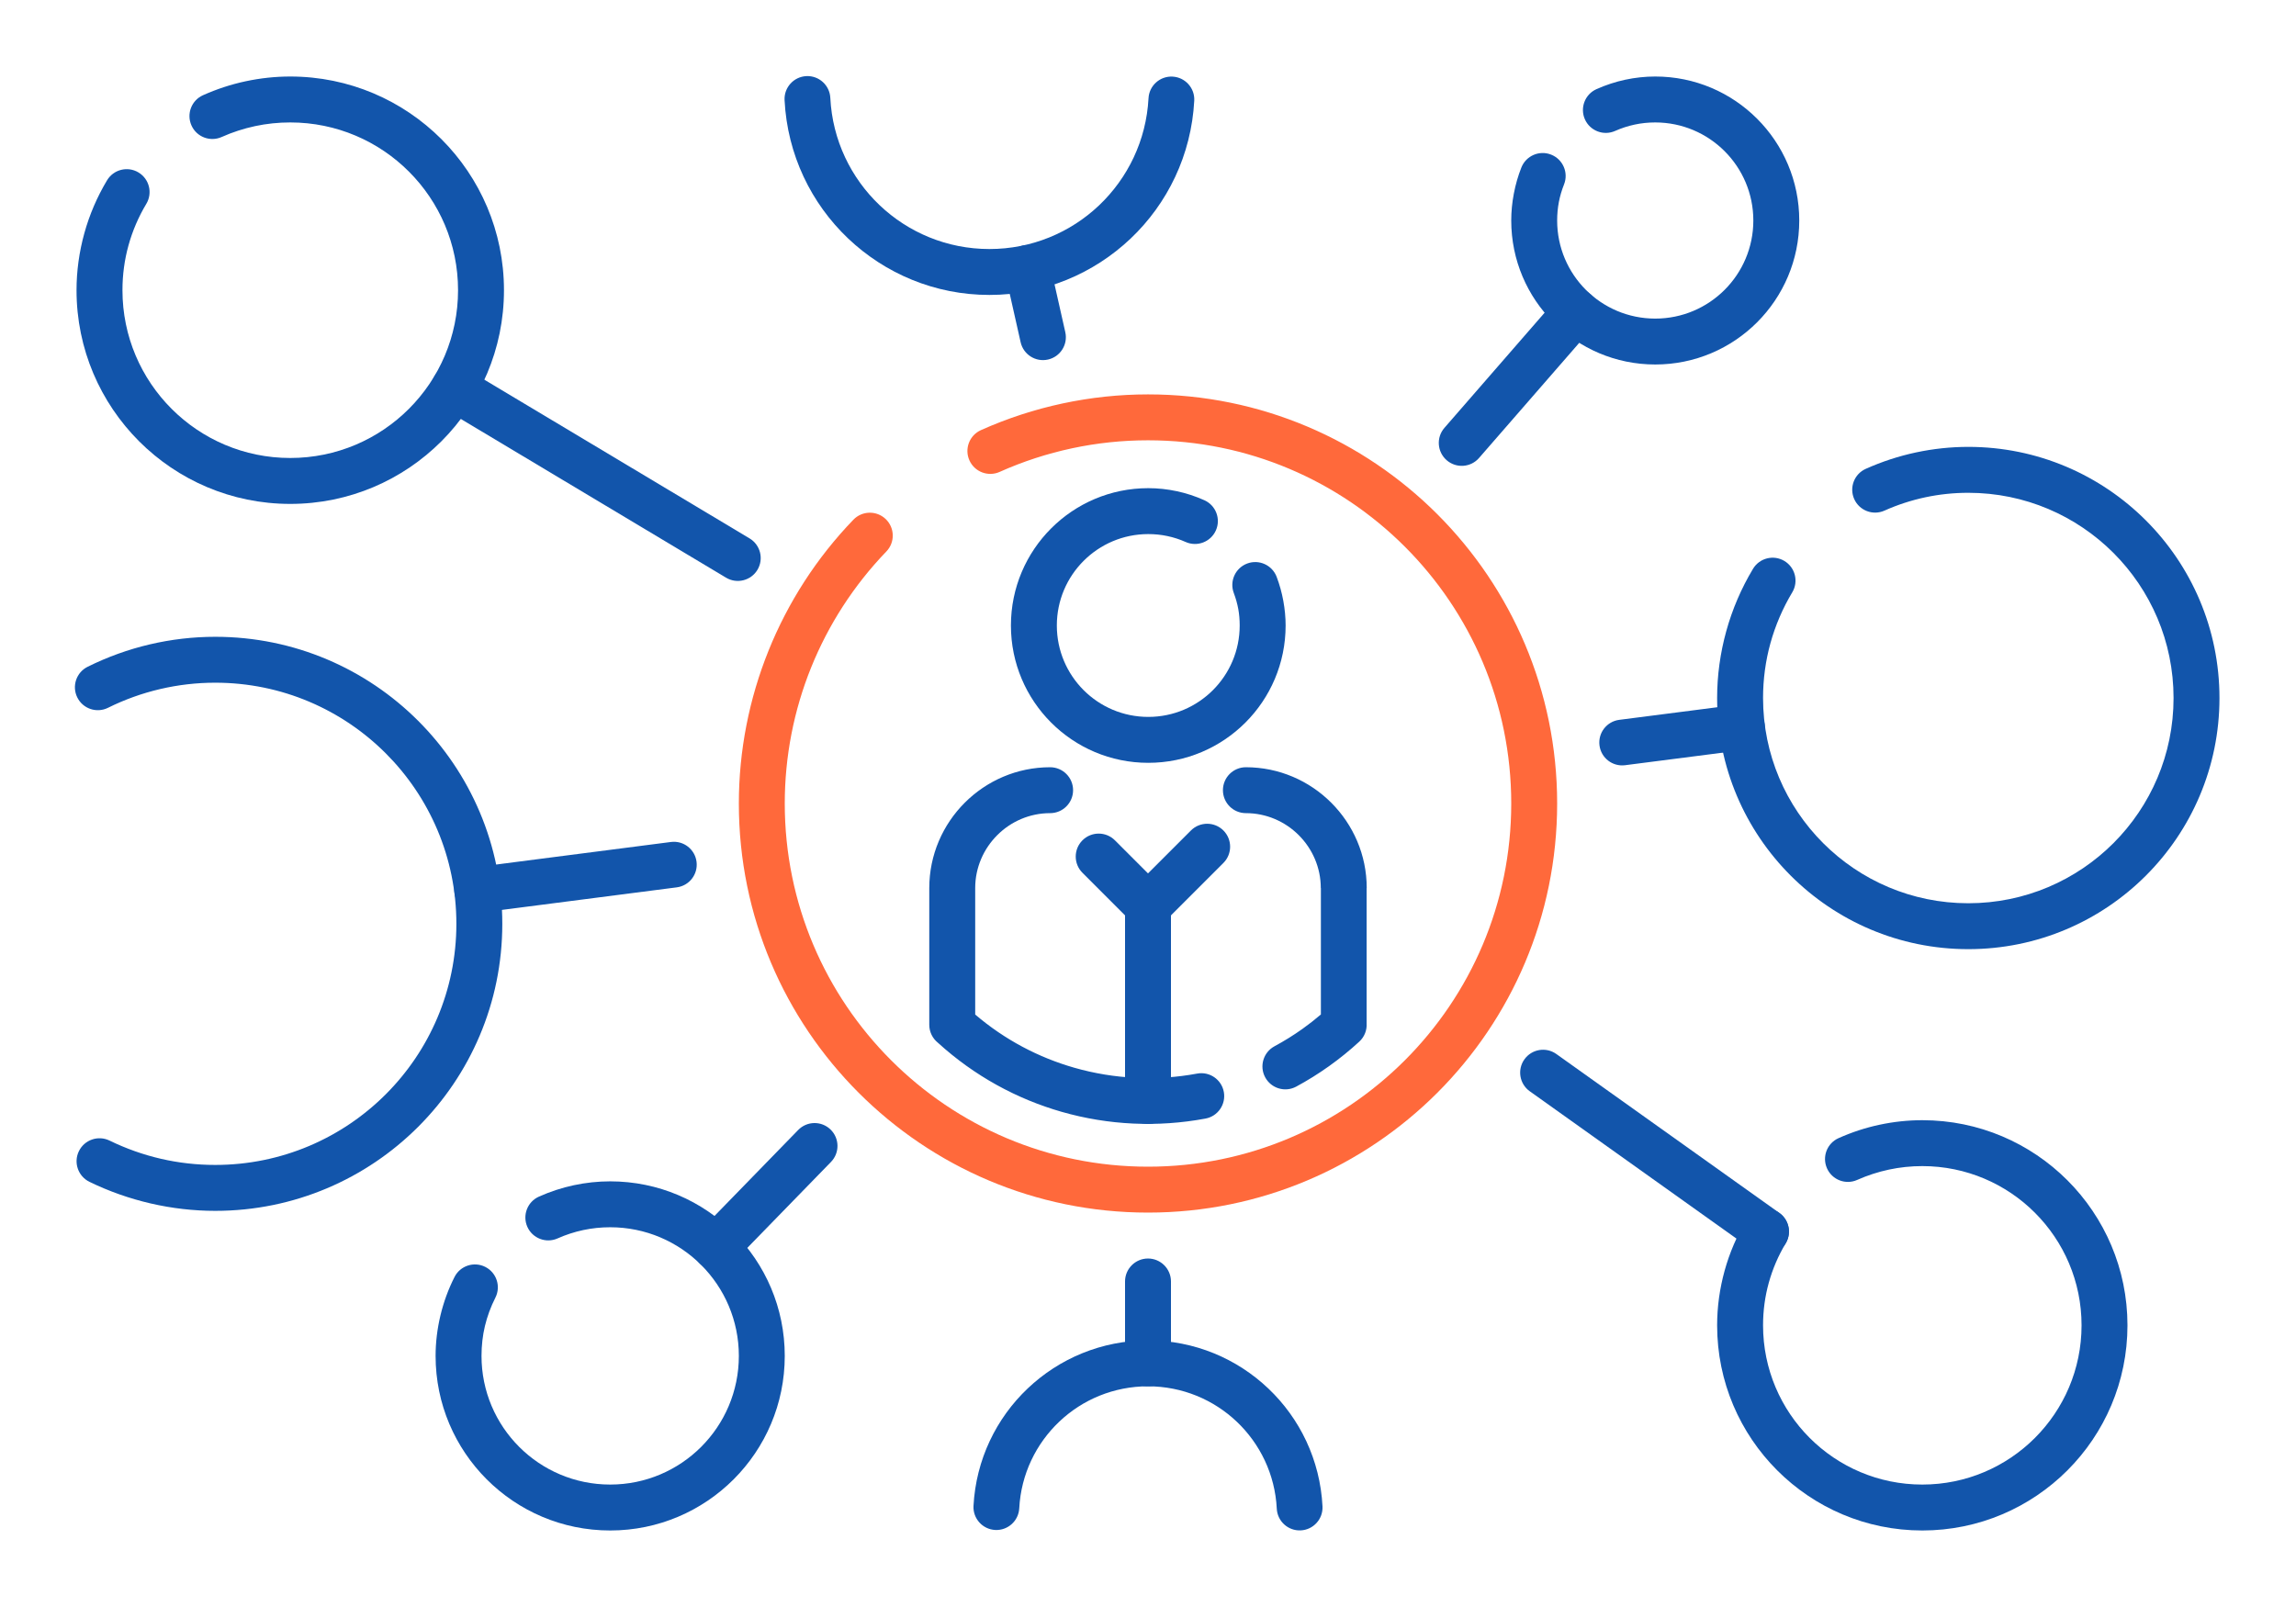
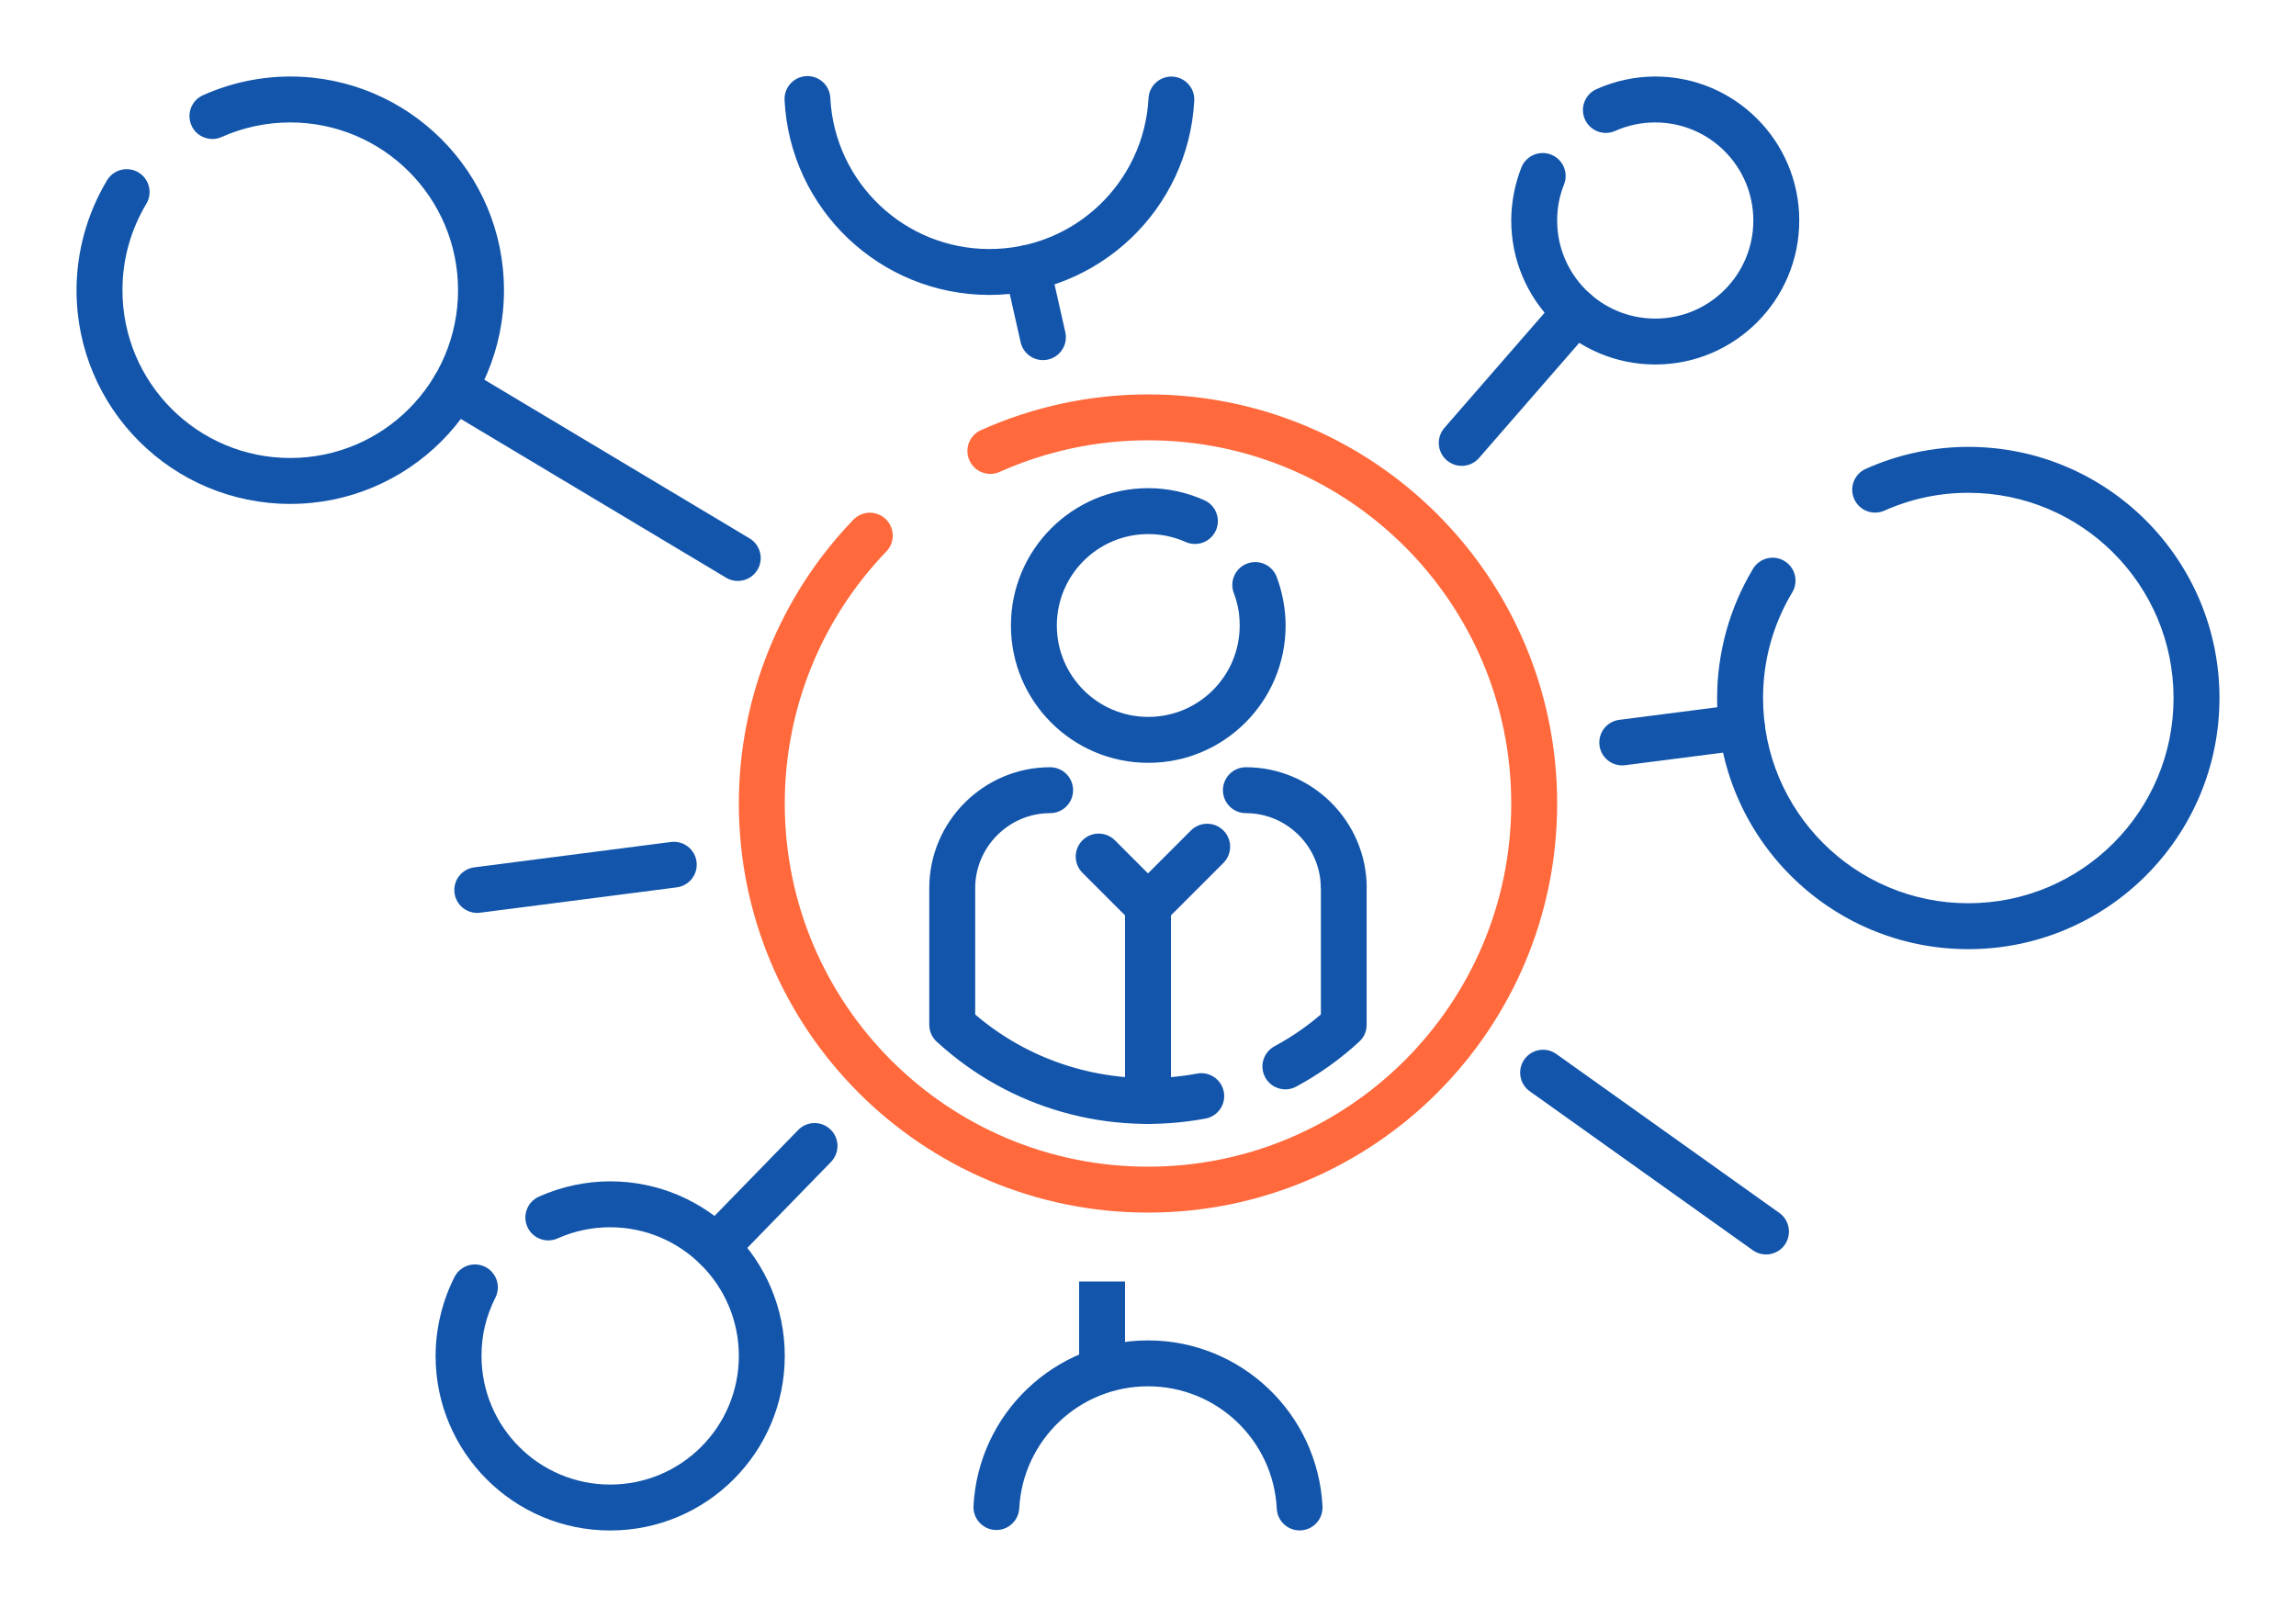
<svg xmlns="http://www.w3.org/2000/svg" xml:space="preserve" width="300px" height="210px" version="1.1" style="shape-rendering:geometricPrecision; text-rendering:geometricPrecision; image-rendering:optimizeQuality; fill-rule:evenodd; clip-rule:evenodd" viewBox="0 0 14257.4 9980.2">
  <defs>
    <style type="text/css">
   
    .fil0 {fill:none}
    .fil1 {fill:#1255ab;fill-rule:nonzero}
    .fil2 {fill:#ff693b;fill-rule:nonzero}
   
  </style>
  </defs>
  <g id="Layer_x0020_1">
    <g id="_3038985574448">
      <rect class="fil0" width="14257.4" height="9980.2" />
      <path class="fil1" d="M10029.5 813.1c-71.6,32 -155.7,-0.2 -187.7,-71.8 -31.9,-71.7 0.2,-155.8 71.9,-187.7 58,-25.9 117.8,-45.5 178.4,-58.5 61.8,-13.2 124.3,-19.9 186.4,-19.9 247,0 470.6,100.1 632.4,262 161.8,161.8 261.9,385.3 261.9,632.3 0,246.9 -100.1,470.5 -261.9,632.3 -161.8,161.8 -385.4,261.9 -632.4,261.9 -246.9,0 -470.5,-100.1 -632.3,-261.9 -161.8,-161.8 -261.9,-385.4 -261.9,-632.3 0,-55.1 5.4,-111 16.1,-167 10.7,-56.4 26.4,-110.7 46.7,-162 28.9,-73.2 111.7,-109.1 184.9,-80.2 73.2,28.9 109.1,111.7 80.2,184.9 -14.6,36.7 -25.3,73.4 -32.2,109.6 -7,36.6 -10.6,75 -10.6,114.7 0,168.2 68.2,320.5 178.4,430.7 110.2,110.2 262.5,178.4 430.7,178.4 168.3,0 320.5,-68.2 430.7,-178.4 110.2,-110.2 178.4,-262.5 178.4,-430.7 0,-168.2 -68.2,-320.5 -178.4,-430.7 -110.2,-110.2 -262.5,-178.4 -430.7,-178.4 -43.6,0 -86.3,4.4 -127.3,13.2 -42.3,9 -83.1,22.3 -121.7,39.5z" />
      <path class="fil1" d="M8049 6748.4c-69.2,37.3 -155.5,11.3 -192.7,-57.9 -37.2,-69.2 -11.3,-155.4 57.9,-192.7 60.1,-32.4 118.3,-68.5 174.1,-108.3 38.7,-27.6 76.8,-57.4 114,-89.2l0 -785.1 -0.6 0c0,-127.7 -52.4,-244 -136.7,-328.4 -84.4,-84.4 -200.7,-136.8 -328.5,-136.8 -78.7,0 -142.5,-63.8 -142.5,-142.5 0,-78.8 63.8,-142.6 142.5,-142.6 206.5,0 394.2,84.4 530.1,220.3 135.9,135.9 220.3,323.5 220.3,530l-0.6 0 0 840.7c2.5,41.2 -12.9,83.1 -45.7,113.2 -59.4,54.7 -122.1,105.4 -187.5,152.1 -66.3,47.3 -134.5,89.7 -204.1,127.2zm-1528.1 -1983.5c78.8,0 142.6,63.8 142.6,142.6 0,78.7 -63.8,142.5 -142.6,142.5 -127.8,0 -244.1,52.4 -328.4,136.8 -84.4,84.4 -136.8,200.7 -136.8,328.4l0 785.5c183.9,157 394.3,267.2 615.4,330.4 248.7,71.2 510.6,83.3 763.1,36.3 77.2,-14.2 151.2,36.9 165.4,114.1 14.1,77.2 -37,151.3 -114.2,165.4 -296,55.2 -602.2,41.3 -892.3,-41.8 -278.4,-79.6 -542.5,-222.9 -769.3,-429.5 -32.5,-26.2 -53.3,-66.2 -53.3,-111.2l0 -849.2c0,-206.4 84.4,-394.1 220.3,-530 135.9,-135.9 323.6,-220.3 530.1,-220.3z" />
      <path class="fil1" d="M7271.3 6837.7c0,78.7 -63.8,142.6 -142.6,142.6 -78.7,0 -142.6,-63.9 -142.6,-142.6l0 -1211.9c0,-78.7 63.9,-142.5 142.6,-142.5 78.8,0 142.6,63.8 142.6,142.5l0 1211.9z" />
      <path class="fil1" d="M7229.5 5525c55.7,55.7 55.7,146 0,201.7 -55.6,55.6 -145.9,55.6 -201.6,0l-306.2 -306.3c-55.7,-55.6 -55.7,-145.9 0,-201.6 55.6,-55.7 145.9,-55.7 201.6,0l306.2 306.2z" />
      <path class="fil1" d="M7229.5 5726.7c-55.7,55.6 -145.9,55.6 -201.6,0 -55.7,-55.7 -55.7,-146 0,-201.7l367.4 -367.4c55.7,-55.6 146,-55.6 201.6,0 55.7,55.7 55.7,146 0,201.7l-367.4 367.4z" />
      <path class="fil1" d="M7478.4 3106.5c71.6,31.9 103.8,116 71.8,187.6 -32,71.7 -116,103.8 -187.7,71.9 -35.9,-16.1 -73.9,-28.4 -113.3,-36.8 -38.2,-8.2 -78.1,-12.3 -118.8,-12.3 -156.8,0 -298.7,63.5 -401.5,166.3 -102.7,102.7 -166.3,244.6 -166.3,401.4 0,156.8 63.6,298.7 166.3,401.5 102.8,102.7 244.7,166.2 401.5,166.2 156.8,0 298.7,-63.5 401.4,-166.2 102.8,-102.8 166.3,-244.7 166.3,-401.5 0,-36 -3,-70.3 -8.8,-102.3 -6.1,-33.3 -15.4,-66.5 -27.8,-99.2 -27.7,-73.5 9.5,-155.6 83,-183.3 73.5,-27.6 155.6,9.5 183.2,83 18.1,47.7 31.8,97.4 41.2,148.3 9.5,52.2 14.4,103.6 14.4,153.5 0,235.5 -95.5,448.8 -249.8,603.1 -154.4,154.3 -367.6,249.8 -603.1,249.8 -235.5,0 -448.8,-95.5 -603.1,-249.8 -154.3,-154.3 -249.8,-367.6 -249.8,-603.1 0,-235.5 95.5,-448.7 249.8,-603.1 154.3,-154.3 367.6,-249.8 603.1,-249.8 59.2,0 118.8,6.4 177.8,19 57.8,12.3 114.9,31 170.2,55.8z" />
      <path class="fil2" d="M6207.4 2930.8c-71.7,31.9 -155.8,-0.2 -187.7,-71.9 -32,-71.6 0.1,-155.7 71.8,-187.7 163.7,-73.2 333.7,-128.6 507,-165.6 174.5,-37.3 352.3,-56.2 530.2,-56.2 701.6,0 1336.8,284.4 1796.6,744.1 459.7,459.8 744.1,1095 744.1,1796.6 0,701.6 -284.4,1336.8 -744.1,1796.6 -459.8,459.7 -1095,744.1 -1796.6,744.1 -701.6,0 -1336.8,-284.4 -1796.6,-744.1 -459.7,-459.8 -744.1,-1095 -744.1,-1796.6 0,-328 63.8,-650.2 184.6,-949.9 120.8,-299.4 298.5,-575.8 526.5,-812.4 54.4,-56.6 144.5,-58.3 201,-3.9 56.6,54.4 58.4,144.5 3.9,201.1 -202.5,210.2 -360.3,455.5 -467.4,721.1 -107,265.2 -163.5,551.5 -163.5,844 0,622.9 252.5,1186.8 660.7,1594.9 408.1,408.2 972,660.7 1594.9,660.7 622.9,0 1186.8,-252.5 1595,-660.7 408.1,-408.1 660.6,-972 660.6,-1594.9 0,-622.9 -252.5,-1186.8 -660.6,-1594.9 -408.2,-408.2 -972.1,-660.7 -1595,-660.7 -159.5,0 -317.4,16.7 -471.1,49.5 -155,33.1 -305.9,82.2 -450.2,146.8z" />
-       <path class="fil1" d="M11532.7 7327.8c-71.6,32 -155.7,-0.1 -187.6,-71.8 -32,-71.7 0.1,-155.7 71.8,-187.7 82.4,-36.8 167.6,-64.7 254.2,-83.1 87.8,-18.8 176.9,-28.3 265.8,-28.3 351.8,0 670.3,142.6 900.9,373.1 230.5,230.6 373.1,549.1 373.1,900.9 0,351.8 -142.6,670.4 -373.1,900.9 -230.6,230.5 -549.1,373.2 -900.9,373.2 -351.9,0 -670.4,-142.7 -900.9,-373.2 -230.6,-230.5 -373.2,-549.1 -373.2,-900.9 0,-114.4 15.9,-228.7 46.7,-340 30.5,-110.2 75.9,-216.3 135.2,-315.2 40.3,-67.3 127.6,-89.3 195,-49 67.3,40.3 89.3,127.6 49,194.9 -46.2,77 -81.5,159.5 -105.2,245.1 -23.5,84.6 -35.5,173.5 -35.5,264.2 0,273.1 110.7,520.3 289.6,699.3 178.9,178.9 426.2,289.6 699.3,289.6 273,0 520.3,-110.7 699.2,-289.6 179,-179 289.7,-426.2 289.7,-699.3 0,-273.1 -110.7,-520.3 -289.7,-699.3 -178.9,-178.9 -426.2,-289.6 -699.2,-289.6 -70.4,0 -139.7,7.3 -206.7,21.6 -68.3,14.6 -134.5,36.1 -197.5,64.2z" />
      <path class="fil1" d="M11701.8 3171.2c-71.7,32 -155.7,-0.2 -187.7,-71.8 -32,-71.7 0.1,-155.7 71.8,-187.7 100.7,-45.1 205.1,-79.1 311.2,-101.8 107.4,-22.9 216.5,-34.6 325.4,-34.6 430.7,0 820.7,174.6 1102.9,456.8 282.2,282.3 456.8,672.2 456.8,1102.9 0,430.7 -174.6,820.7 -456.8,1102.9 -282.2,282.2 -672.2,456.8 -1102.9,456.8 -430.7,0 -820.6,-174.6 -1102.9,-456.8 -282.2,-282.2 -456.8,-672.2 -456.8,-1102.9 0,-140.2 19.4,-280.3 57,-416.2 37.4,-135 93,-264.9 165.7,-386 40.2,-67.3 127.5,-89.3 194.9,-49 67.3,40.3 89.3,127.6 49,194.9 -59.5,99.2 -105,205.5 -135.6,315.8 -30.3,109.4 -45.8,223.9 -45.8,340.5 0,352 142.6,670.6 373.3,901.3 230.6,230.6 549.2,373.3 901.2,373.3 352,0 670.6,-142.7 901.3,-373.3 230.6,-230.7 373.3,-549.3 373.3,-901.3 0,-352 -142.7,-670.6 -373.3,-901.2 -230.7,-230.7 -549.3,-373.3 -901.3,-373.3 -90.5,0 -179.8,9.4 -266.3,27.8 -87.8,18.8 -173.1,46.5 -254.4,82.9z" />
      <path class="fil1" d="M3462.4 7691.1c-71.6,32 -155.7,-0.2 -187.7,-71.8 -31.9,-71.7 0.2,-155.8 71.9,-187.7 70.1,-31.4 142.7,-55.1 216.3,-70.8 74.8,-16 150.6,-24.1 226.1,-24.1 299.3,0 570.4,121.3 766.6,317.5 196.2,196.2 317.5,467.3 317.5,766.6 0,299.4 -121.3,570.4 -317.5,766.6 -196.2,196.2 -467.3,317.6 -766.6,317.6 -299.4,0 -570.4,-121.4 -766.6,-317.6 -196.2,-196.2 -317.5,-467.2 -317.5,-766.6 0,-83.5 10.2,-168 30.2,-251.8 19.9,-83 49.1,-163 87.2,-238.1 35.3,-70.1 120.9,-98.3 191,-62.9 70.1,35.3 98.3,120.9 62.9,191 -28.8,56.8 -50.5,115.9 -64.9,175.7 -14.1,59.1 -21.3,121.6 -21.3,186.1 0,220.6 89.4,420.4 234,565 144.6,144.6 344.4,234 565,234 220.6,0 420.4,-89.4 565,-234 144.5,-144.6 234,-344.4 234,-565 0,-220.6 -89.5,-420.4 -234,-565 -144.6,-144.5 -344.4,-234 -565,-234 -57,0 -113,5.9 -167.1,17.4 -55.2,11.8 -108.7,29.2 -159.5,51.9z" />
      <path class="fil1" d="M1376.6 850.8c-71.7,32 -155.8,-0.1 -187.7,-71.8 -32,-71.7 0.1,-155.7 71.8,-187.7 85.8,-38.3 174.6,-67.4 264.8,-86.6 91.5,-19.5 184.3,-29.5 276.8,-29.5 366.5,0 698.3,148.6 938.5,388.7 240.1,240.2 388.7,572 388.7,938.4 0,366.5 -148.6,698.3 -388.7,938.5 -240.2,240.1 -572,388.7 -938.5,388.7 -366.4,0 -698.2,-148.6 -938.4,-388.7 -240.1,-240.2 -388.7,-572 -388.7,-938.5 0,-119.1 16.5,-238.3 48.6,-354.1 31.8,-114.8 79.1,-225.4 140.9,-328.4 40.3,-67.3 127.6,-89.3 194.9,-49 67.4,40.3 89.3,127.6 49.1,194.9 -48.7,81.1 -85.9,168.1 -110.9,258.3 -24.7,89.2 -37.4,182.8 -37.4,278.3 0,287.8 116.6,548.3 305.2,736.8 188.5,188.6 449,305.2 736.7,305.2 287.8,0 548.3,-116.6 736.8,-305.2 188.6,-188.5 305.2,-449 305.2,-736.8 0,-287.7 -116.6,-548.2 -305.2,-736.7 -188.5,-188.6 -449,-305.2 -736.8,-305.2 -74,0 -147.1,7.6 -217.7,22.7 -71.9,15.4 -141.7,38 -208,67.7z" />
-       <path class="fil1" d="M670.3 4395.9c-70.4,34.7 -155.7,5.8 -190.4,-64.6 -34.8,-70.4 -5.9,-155.7 64.6,-190.5 123.3,-61.2 252.7,-107.7 385.2,-138.8 133.3,-31.2 269.9,-47.2 406.8,-47.2 492.2,0 937.9,199.5 1260.4,522.1 322.6,322.6 522.2,768.2 522.2,1260.5 0,492.3 -199.6,937.9 -522.2,1260.5 -322.5,322.5 -768.2,522.1 -1260.4,522.1 -134.4,0 -268.8,-15.5 -400.5,-45.9 -131.7,-30.4 -259.4,-75.4 -380.4,-134.3 -70.8,-34.5 -100.2,-119.8 -65.7,-190.5 34.4,-70.7 119.7,-100.2 190.4,-65.7 102.8,50 209.9,87.9 319.2,113.1 109.4,25.3 222.4,38.1 337,38.1 413.5,0 787.9,-167.6 1058.8,-438.6 271,-270.9 438.6,-645.3 438.6,-1058.8 0,-413.5 -167.6,-787.9 -438.6,-1058.9 -270.9,-270.9 -645.3,-438.6 -1058.8,-438.6 -116,0 -230.8,13.4 -342.2,39.5 -112,26.2 -220.8,65.3 -324,116.5z" />
      <path class="fil1" d="M7131.9 610.6c3.9,-78.5 70.8,-138.8 149.2,-134.8 78.4,4 138.8,70.8 134.8,149.2 -18,338.3 -166.6,639.9 -395.3,856.8 -229.2,217.2 -538.3,349.9 -876.6,349.9 -339,0 -648.5,-133.1 -877.7,-351 -228.9,-217.6 -377.3,-520.2 -394.4,-859.3 -3.6,-78.4 57,-145 135.4,-148.7 78.4,-3.7 145,56.9 148.7,135.3 13.2,262.8 128.5,497.5 306.4,666.6 177.5,168.8 417.9,272 681.6,272 263.2,0 503.1,-102.7 680.5,-270.9 177.8,-168.6 293.4,-402.8 307.4,-665.1z" />
      <path class="fil1" d="M6329.2 9367c-4,78.5 -70.9,138.8 -149.3,134.8 -78.4,-4 -138.8,-70.8 -134.8,-149.2 15.4,-288.3 142,-545.2 336.8,-729.9 195.3,-185.2 458.6,-298.2 746.8,-298.2 288.7,0 552.4,113.4 747.6,299.1 195,185.4 321.4,443.1 336,732.1 3.7,78.4 -56.9,145 -135.3,148.7 -78.4,3.7 -145,-56.9 -148.7,-135.3 -10.7,-212.6 -104.1,-402.6 -248,-539.4 -143.7,-136.6 -338.2,-220.1 -551.6,-220.1 -213.1,0 -407.3,83.1 -550.7,219.2 -144,136.5 -237.6,326 -248.8,538.2z" />
      <path class="fil1" d="M4166.6 5229.1c77.8,-9.9 148.9,45.2 158.7,123 9.9,77.8 -45.2,148.9 -123.1,158.8l-1221.2 157.5c-77.8,9.9 -148.9,-45.2 -158.7,-123 -9.8,-77.9 45.3,-148.9 123.1,-158.8l1221.2 -157.5z" />
      <path class="fil1" d="M4654.6 3343.7c67.3,40.3 89.3,127.6 49,195 -40.3,67.3 -127.6,89.3 -194.9,49l-1762.7 -1055c-67.4,-40.2 -89.3,-127.5 -49,-194.9 40.2,-67.4 127.5,-89.3 194.9,-49l1762.7 1054.9z" />
      <path class="fil1" d="M6615.2 2063.1c17.2,76.6 -30.9,152.6 -107.5,169.9 -76.6,17.2 -152.6,-31 -169.9,-107.5l-96.7 -429.7c-17.3,-76.6 30.9,-152.7 107.4,-169.9 76.6,-17.2 152.7,30.9 169.9,107.5l96.8 429.7z" />
      <path class="fil1" d="M9184.4 2844.2c-51.6,59.4 -141.7,65.6 -201,14 -59.4,-51.7 -65.6,-141.7 -13.9,-201.1l708.2 -814.1c51.6,-59.3 141.7,-65.6 201,-13.9 59.4,51.7 65.6,141.7 14,201.1l-708.3 814z" />
      <path class="fil1" d="M10091 4752.3c-77.8,9.9 -148.9,-45.2 -158.7,-123 -9.9,-77.9 45.2,-148.9 123.1,-158.8l743.6 -95.6c77.8,-9.9 148.9,45.2 158.7,123.1 9.9,77.8 -45.2,148.9 -123,158.7l-743.7 95.6z" />
      <path class="fil1" d="M9499.5 6777.4c-64,-45.5 -79,-134.3 -33.5,-198.2 45.5,-64 134.3,-79 198.3,-33.4l1384.8 987c64,45.5 78.9,134.3 33.4,198.3 -45.5,64 -134.2,78.9 -198.2,33.4l-1384.8 -987.1z" />
-       <path class="fil1" d="M6986.1 7958.5c0,-78.7 63.9,-142.5 142.6,-142.5 78.7,0 142.6,63.8 142.6,142.5l0 508.6c0,78.7 -63.9,142.5 -142.6,142.5 -78.7,0 -142.6,-63.8 -142.6,-142.5l0 -508.6z" />
+       <path class="fil1" d="M6986.1 7958.5l0 508.6c0,78.7 -63.9,142.5 -142.6,142.5 -78.7,0 -142.6,-63.8 -142.6,-142.5l0 -508.6z" />
      <path class="fil1" d="M4956.4 7017.8c54.8,-56.3 144.8,-57.6 201.1,-2.8 56.2,54.7 57.5,144.7 2.8,201l-612.6 629.3c-54.7,56.2 -144.8,57.5 -201,2.7 -56.3,-54.7 -57.6,-144.7 -2.8,-201l612.5 -629.2z" />
    </g>
  </g>
</svg>